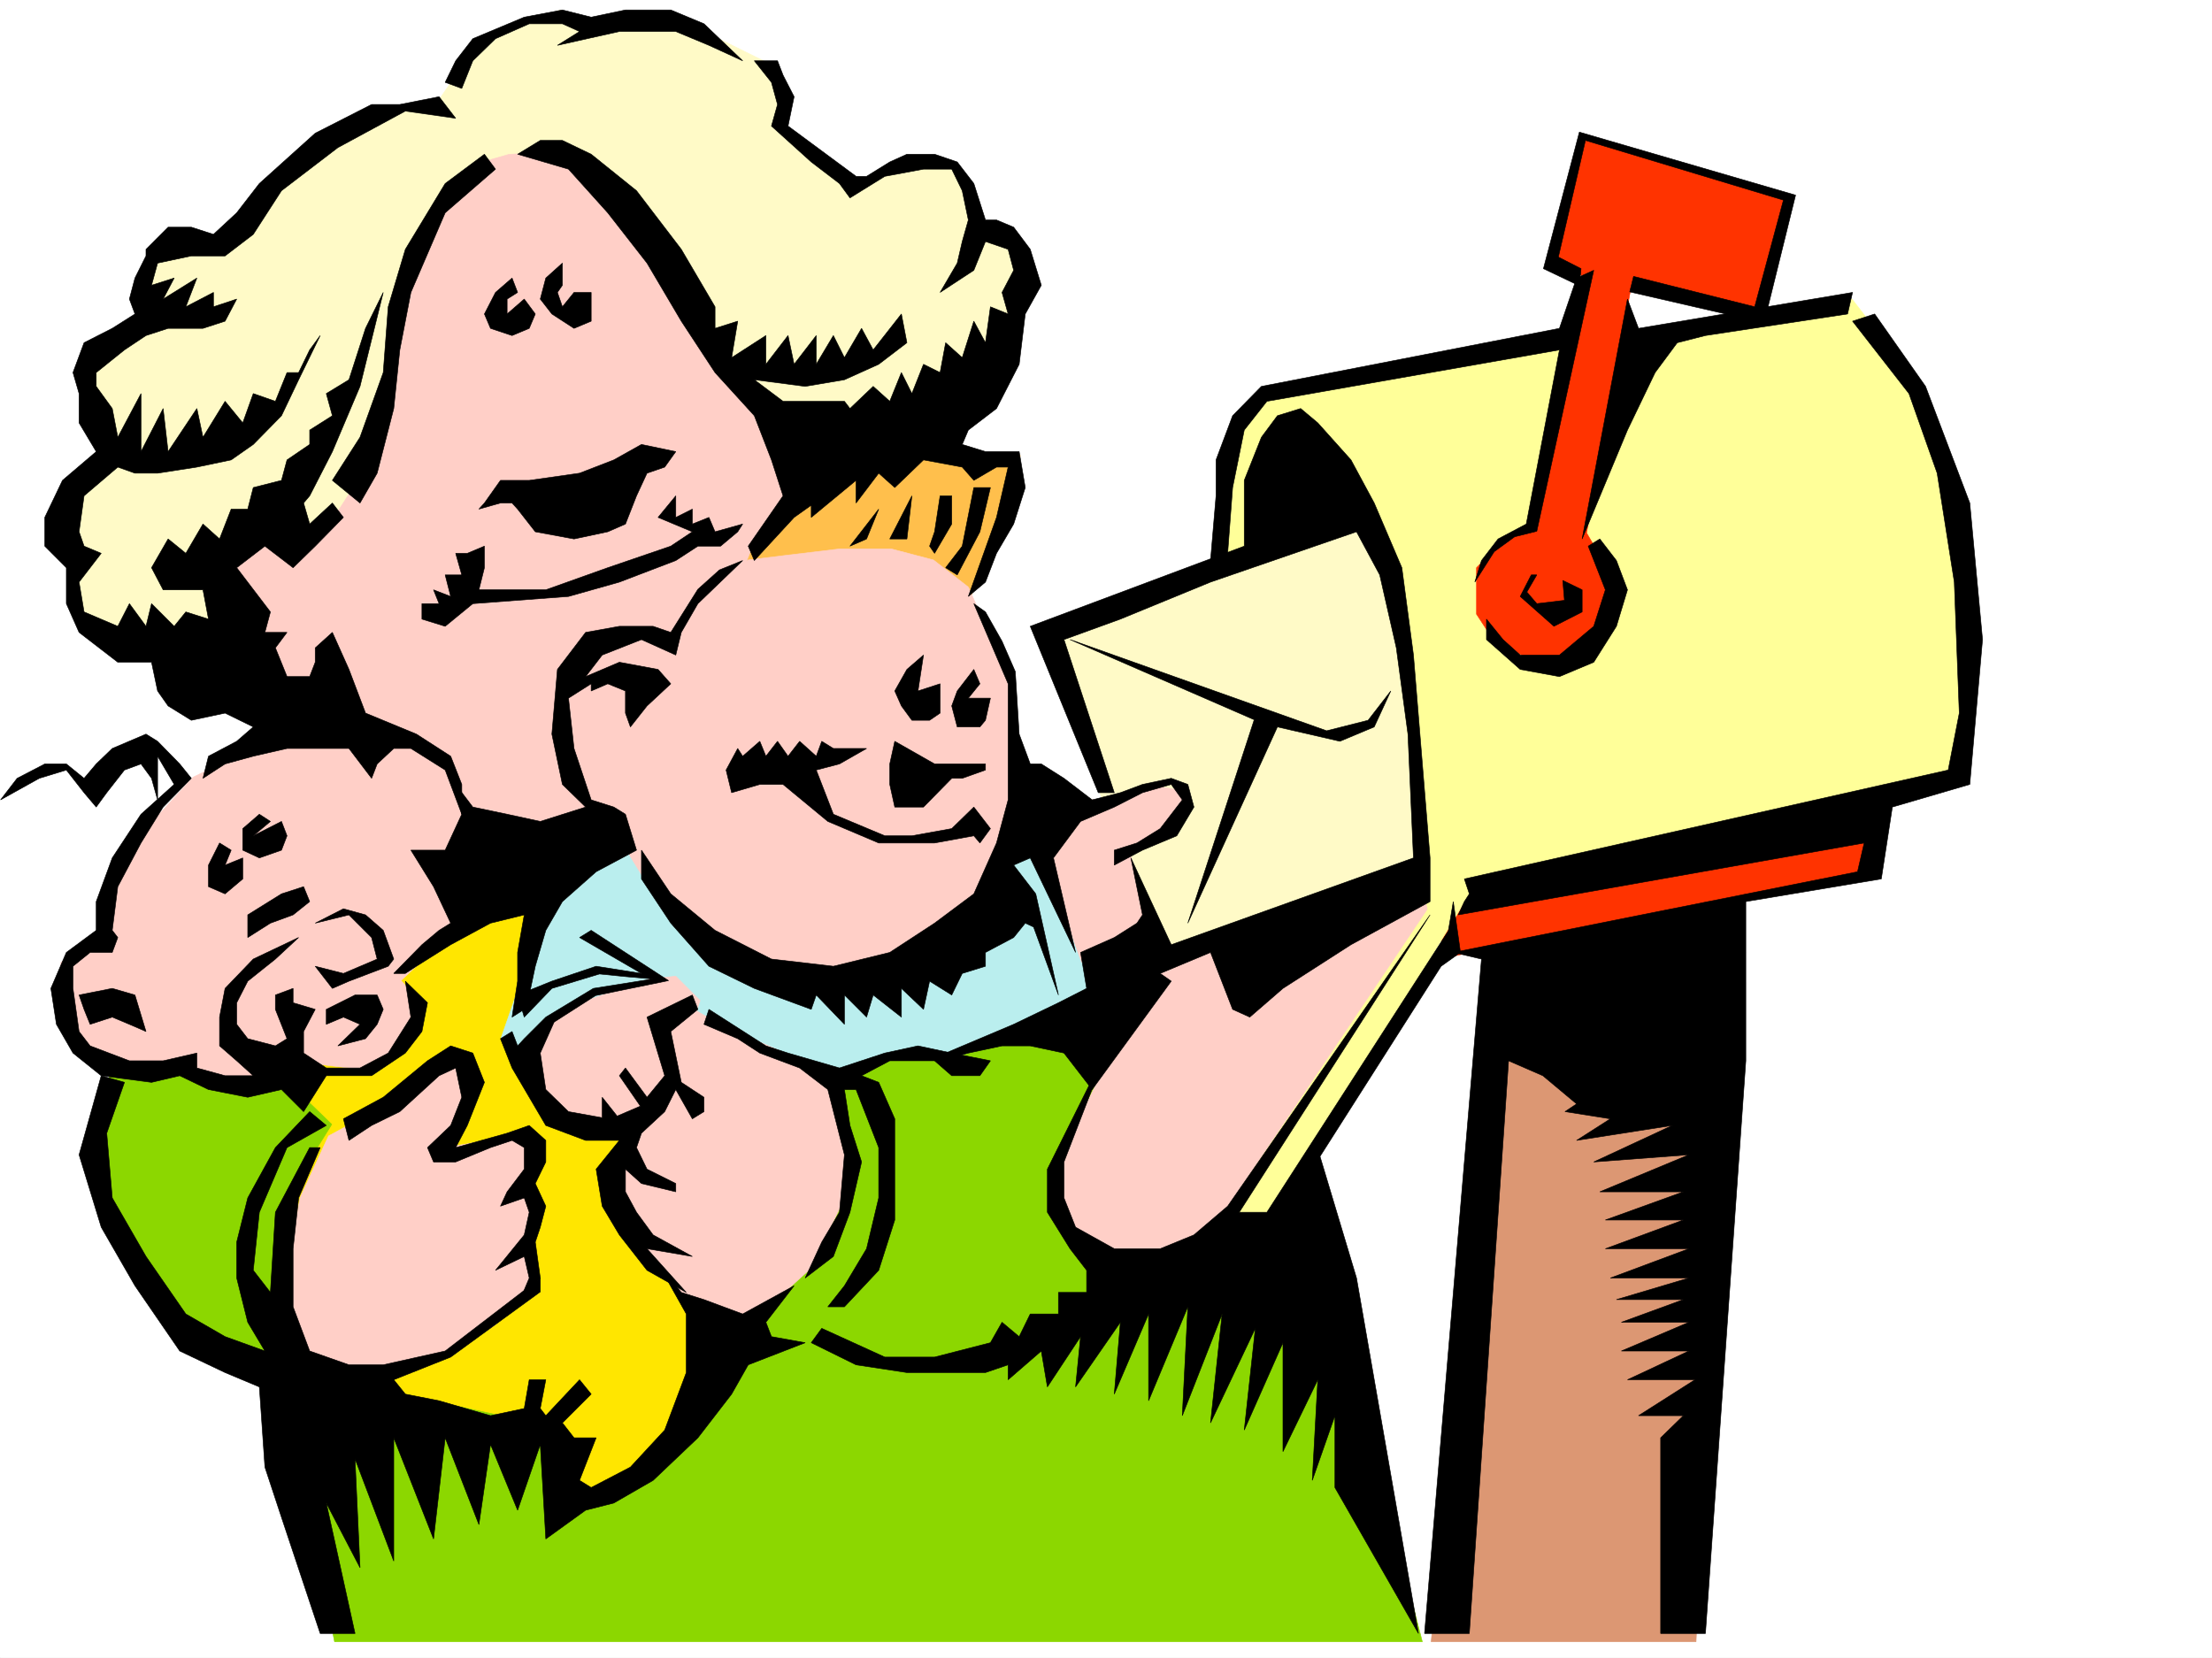
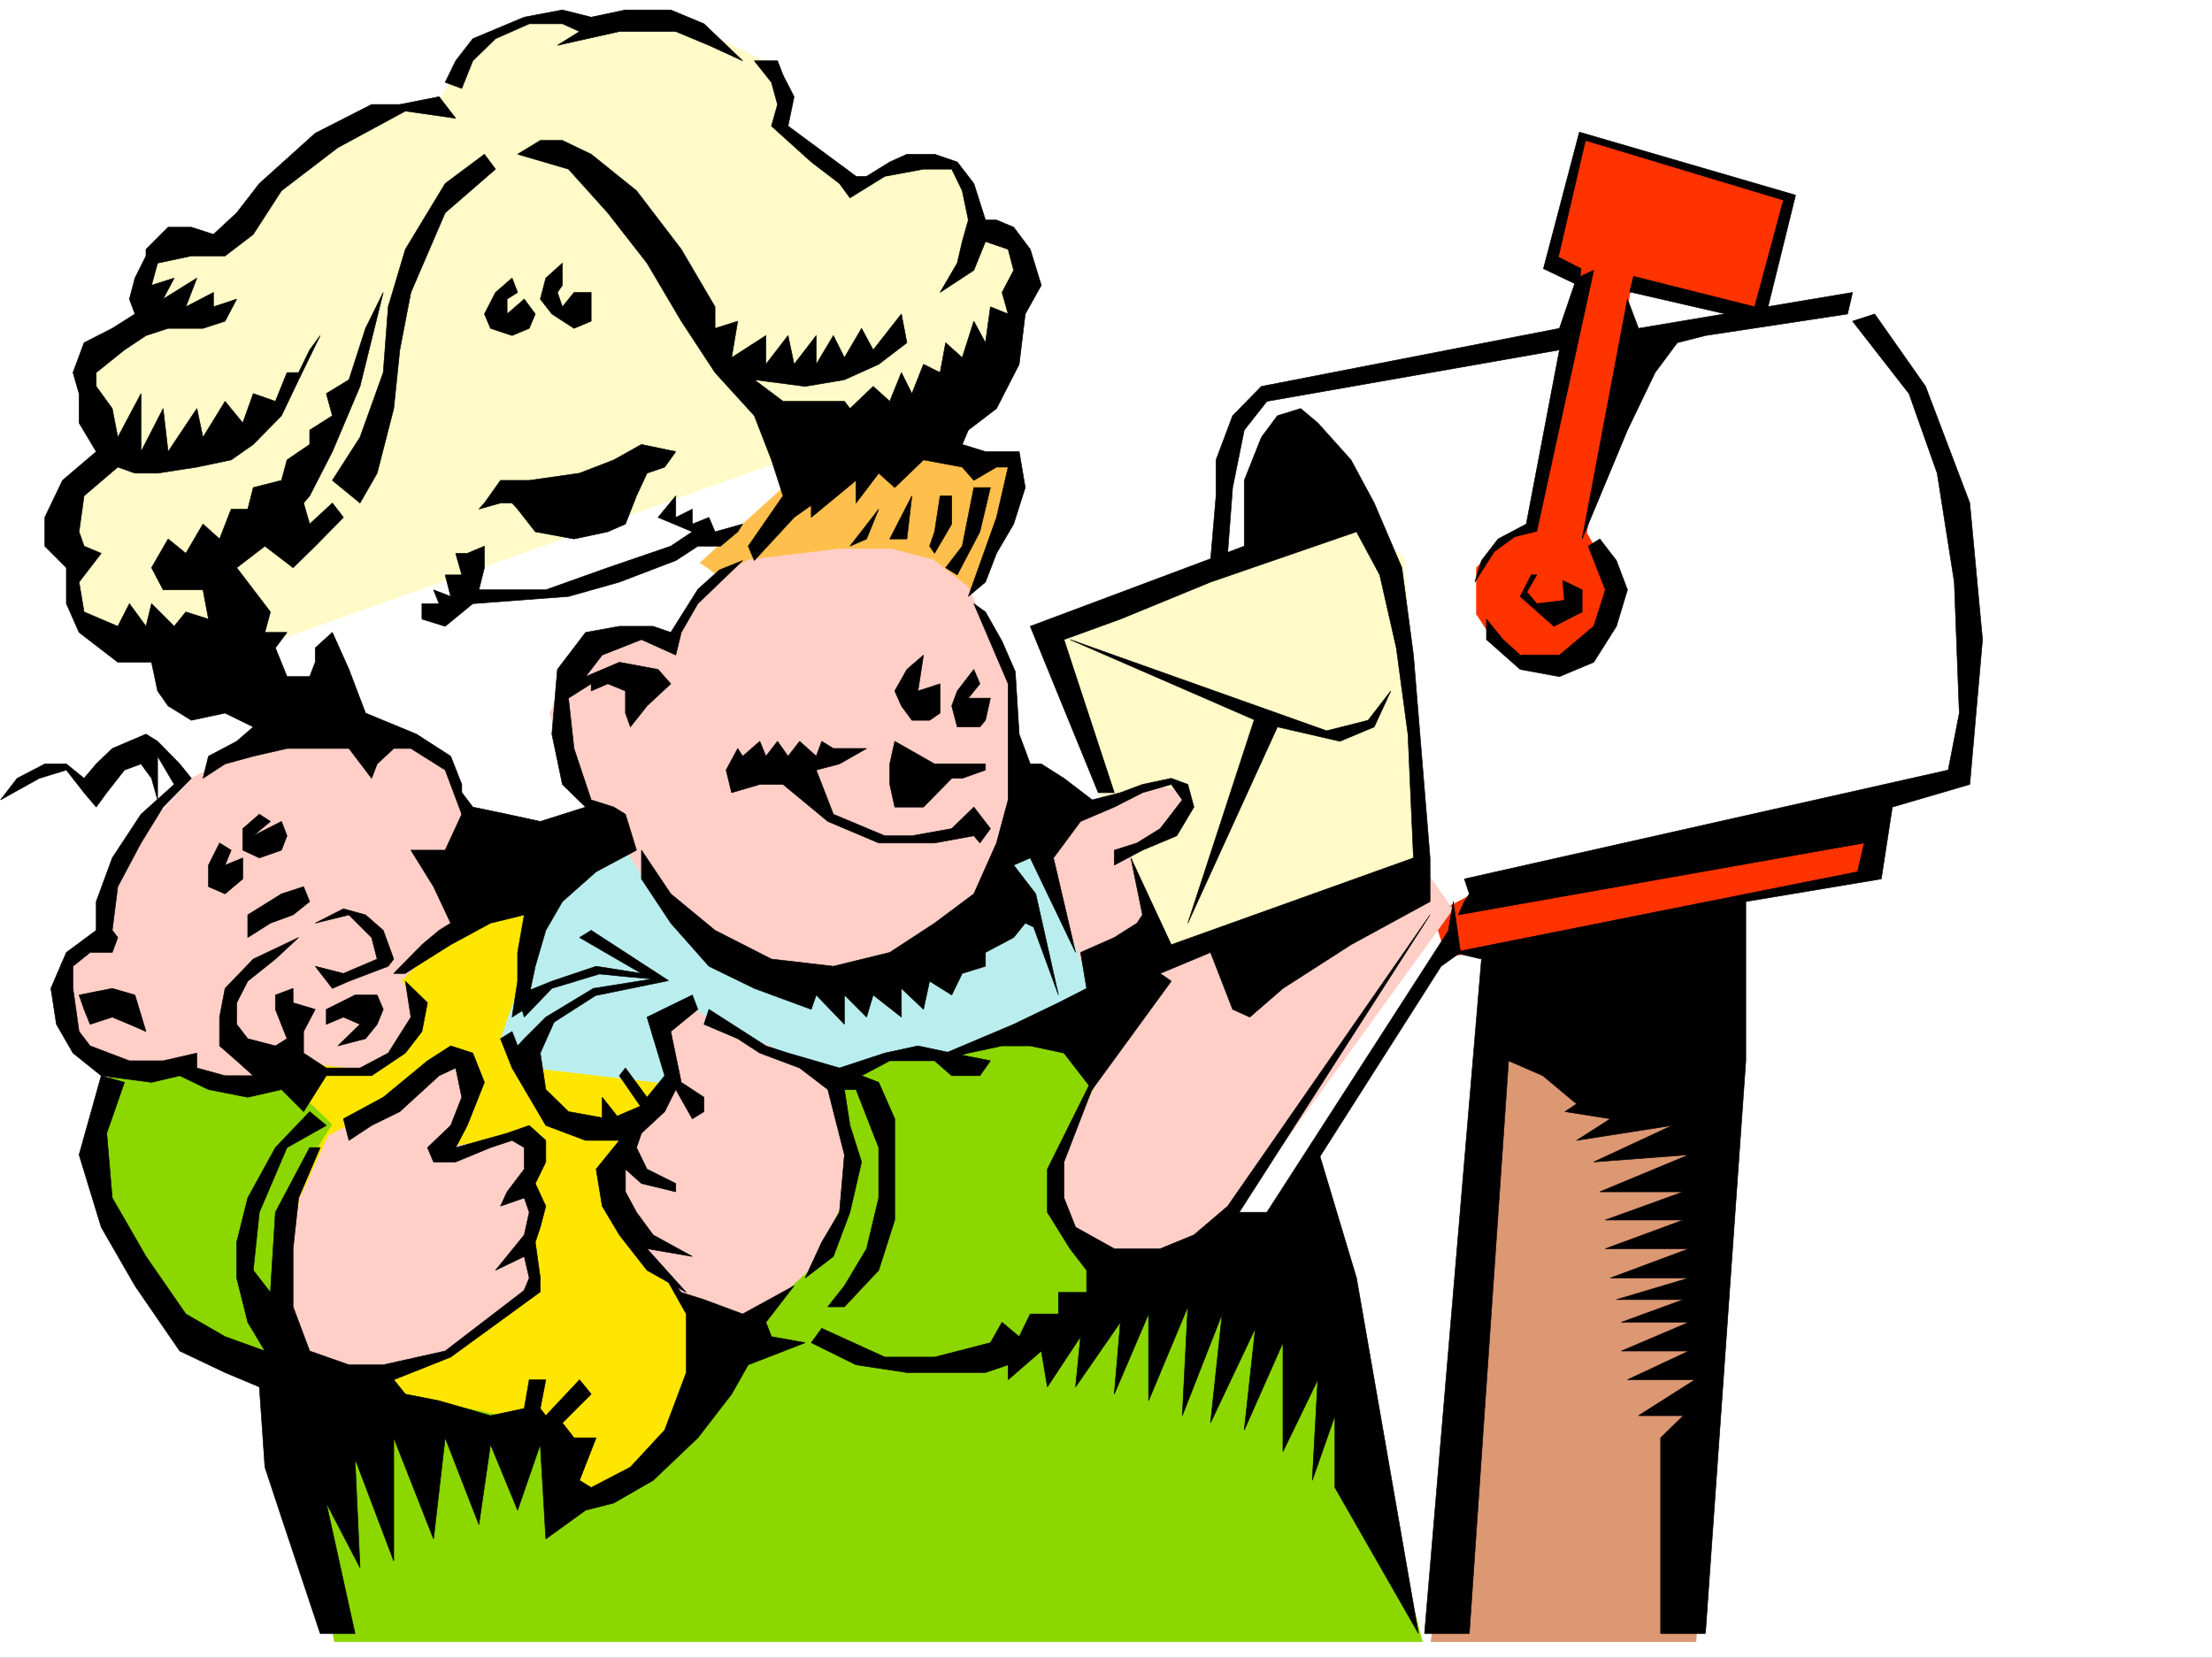
<svg xmlns="http://www.w3.org/2000/svg" width="2997.016" height="2246.297">
  <rect width="100%" height="100%" fill="#333333" stroke="none" />
  <defs>
    <clipPath id="a">
      <path d="M0 0h2997v2244.137H0Zm0 0" />
    </clipPath>
  </defs>
  <path fill="#fff" d="M0 2246.297h2997.016V0H0Zm0 0" />
  <g clip-path="url(#a)" transform="translate(0 2.16)">
-     <path fill="#fff" fill-rule="evenodd" stroke="#fff" stroke-linecap="square" stroke-linejoin="bevel" stroke-miterlimit="10" stroke-width=".743" d="M.742 2244.137h2995.531V-2.16H.743Zm0 0" />
-   </g>
+     </g>
  <path fill="#fffac7" fill-rule="evenodd" stroke="#fffac7" stroke-linecap="square" stroke-linejoin="bevel" stroke-miterlimit="10" stroke-width=".743" d="m1825.188 697.348-418.84 162.5 172.316 441.203 348.418-134.07-24.71-411.961zm0 0" />
  <path fill="#dc9773" fill-rule="evenodd" stroke="#dc9773" stroke-linecap="square" stroke-linejoin="bevel" stroke-miterlimit="10" stroke-width=".743" d="m2342.168 1242.598-44.223 981.957h-358.86l86.88-920.532zm0 0" />
  <path fill="#f30" fill-rule="evenodd" stroke="#f30" stroke-linecap="square" stroke-linejoin="bevel" stroke-miterlimit="10" stroke-width=".743" d="m2010.992 1202.91 541.73-108.617-33 89.89-559.679 113.118-17.984-57.676zm0 0" />
  <path fill="#ffcfc7" fill-rule="evenodd" stroke="#ffcfc7" stroke-linecap="square" stroke-linejoin="bevel" stroke-miterlimit="10" stroke-width=".743" d="m1599.66 1294.29 327.422-120.587 41.211 58.418-353.66 489.102-197.063-18.73-31.437-131.806 180.566-269.636zm0 0" />
-   <path fill="#ff9" fill-rule="evenodd" stroke="#ff9" stroke-linecap="square" stroke-linejoin="bevel" stroke-miterlimit="10" stroke-width=".743" d="m1701.555 533.285 807.687-128.05 87.664 113.074 54.7 167.777 10.48 153.547-10.48 213.488-657.856 153.543-273.469 451.645-68.933-3.754 283.242-422.434-14.274-68.152-29.207-379.739-76.398-137.828-101.152 105.61-69.676 17.242 21.699-178.297zm0 0" />
  <path fill="#f30" fill-rule="evenodd" stroke="#f30" stroke-linecap="square" stroke-linejoin="bevel" stroke-miterlimit="10" stroke-width=".743" d="m2142.133 183.496 283.945 83.168-47.937 164.024-167.075-47.938-61.464 339.309 42.695 73.39-39.684 86.883-61.43 18.727-65.218-29.95-25.453-38.945v-62.91l35.972-35.973 35.934-18.73 77.184-337.781-50.95-25.497zm0 0" />
  <path fill="#fffac7" fill-rule="evenodd" stroke="#fffac7" stroke-linecap="square" stroke-linejoin="bevel" stroke-miterlimit="10" stroke-width=".743" d="M759.008 13.488 649.605 55.445l-57.71 83.868L475.77 171.53l-104.907 74.88-59.156 68.187-94.43 17.949-29.207 57.672 29.207 33.703-105.648 72.687 37.46 127.309-66.667 73.43 10.48 71.906 18.727 66.625 72.687 38.984 138.61 11.223 992.75-352.8 80.195-138.571-17.246-65.883-50.945-22.484-18.73-64.438-37.458-29.207-71.941 15.016-51.692 28.426-89.93-84.614-3.714-79.41-124.38-61.426L803.192 38.2zm0 0" />
  <path fill="#ffbf4c" fill-rule="evenodd" stroke="#ffbf4c" stroke-linecap="square" stroke-linejoin="bevel" stroke-miterlimit="10" stroke-width=".743" d="m1000.258 798.46 311.703 18.731 62.168-160.312 8.25-39.684-62.95 2.97-111.628-21.7-149.871 65.18-109.364 98.843zm0 0" />
  <path fill="#ffe600" fill-rule="evenodd" stroke="#ffe600" stroke-linecap="square" stroke-linejoin="bevel" stroke-miterlimit="10" stroke-width=".743" d="m687.066 1217.145-179.078 70.418-167.074 228.421 196.32 466.66 301.93 101.856 203.79-225.453-177.556-488.356Zm0 0" />
  <path fill="#baeeee" fill-rule="evenodd" stroke="#baeeee" stroke-linecap="square" stroke-linejoin="bevel" stroke-miterlimit="10" stroke-width=".743" d="m847.414 1136.988-116.91 88.406-22.442 97.36-29.246 83.906 44.223 40.43 556.703 65.18L1524 1341.48l-131.14-229.203Zm0 0" />
  <path fill="#8cd700" fill-rule="evenodd" stroke="#8cd700" stroke-linecap="square" stroke-linejoin="bevel" stroke-miterlimit="10" stroke-width=".743" d="M453.285 2224.555h1473.797l-152.098-592.442-233.78 85.356-105.65-52.395-10.476-75.66 77.184-157.297-84.692-42.699-131.101 46.453-64.438-10.48-113.156 39.687-145.332 382.75-66.668 124.336-131.14 68.152-27.723-109.363-298.957-64.398-57.672-102.637 14.23-153.547 53.918-86.879-71.902-69.676-225.531-11.222-29.989 121.328 59.2 174.543 86.918 86.879 113.156 37.457zm0 0" />
-   <path fill="#ffcfc7" fill-rule="evenodd" stroke="#ffcfc7" stroke-linecap="square" stroke-linejoin="bevel" stroke-miterlimit="10" stroke-width=".743" d="m653.36 219.469-75.696 83.87-29.207 79.411-14.977 95.875-14.234 80.152L490 642.648l-32.219 50.204-54.699 44.183-65.922-12.004-32.96 41.211 22.48 108.621 108.62 95.871 222.56 184.985 214.265-54.664 146.117-357.293 71.906-80.117-89.89-145.336L854.14 277.14l-88.407-71.907-75.66 3.754zm226.273 1107.039-109.403 37.457-53.957 50.164 6.766 65.922 61.426 47.937 58.453-4.496 61.426-36.715 44.222-131.062-32.96-32.961zm0 0" />
  <path fill="#ffcfc7" fill-rule="evenodd" stroke="#ffcfc7" stroke-linecap="square" stroke-linejoin="bevel" stroke-miterlimit="10" stroke-width=".743" d="M1013.746 758.734 952.32 795.45l-43.48 72.649-80.156-4.496-47.973 29.988-35.934 72.648 35.934 116.09 47.973 36.715 75.66 123.555 134.855 73.43 138.61 14.234 120.664-75.66 75.656-121.329 32.219 8.211 59.199 162.54 98.14-49.422-32.96-98.883 65.921-39.688 7.508-44.183-37.457-6.762-64.437 17.242-84.692 4.496-38.945-69.676-14.973-105.609-51.691-116.09-47.23-36.715-56.93-14.972h-70.422l-68.934 8.25zM381.383 994.703 261.5 1053.121l-73.43 80.152-38.98 83.872-8.211 47.937-58.457 38.941v77.145l35.973 54.703 73.43 14.973h73.429l61.426 17.203 71.906-2.969 223.3-210.476-14.976-87.622 24.711-69.68-35.23-77.14-70.418-25.457zm0 0" />
  <path fill="#ffcfc7" fill-rule="evenodd" stroke="#ffcfc7" stroke-linecap="square" stroke-linejoin="bevel" stroke-miterlimit="10" stroke-width=".743" d="m457.781 1239.625-127.347 76.402-29.989 50.91 15.758 47.192 46.45 17.988 72.648 10.477 69.715 8.25 53.918-44.184 10.48-50.945-50.168-51.692-6.762-49.421zm145.375 184.985-62.949 62.91-95.133 51.691-38.238 83.164-24.711 118.316 8.25 89.891 47.191 39.687 149.832-26.937 83.168-47.938 58.454-63.695-15.72-50.906 19.473-42.7-15.718-32.218 11.965-58.414-31.477-8.25-90.633 14.976 38.945-74.878-10.48-31.473zm516.981 26.976-142.364-62.168-47.937-27.723-42.734 18.73 24.75 91.376-88.407 118.355 24.711 79.375 90.676 106.39 79.41 15.72 81.68-74.172 59.941-127.313-24.75-90.633zm0 0" />
  <path fill-rule="evenodd" stroke="#000" stroke-linecap="square" stroke-linejoin="bevel" stroke-miterlimit="10" stroke-width=".743" d="m617.39 160.27-68.19-9.735-91.419 49.461-76.398 58.414-38.242 59.16-38.2 29.207h-45.707l-45.71 9.739-8.212 29.988 30.696-9.734-14.977 28.464 45.707-28.464-14.972 38.94 37.457-19.472v19.473l31.476-10.477-15.758 29.95-29.949 9.734h-47.234l-29.95 9.738-29.21 19.469-38.239 30.695v18.73l21.739 29.989 7.507 38.945 31.438-59.199v78.668l29.988-58.414 6.727 58.414 38.98-58.414 8.254 38.945 29.95-48.718 23.968 29.246 14.23-39.727 29.993 10.48 15.715-38.945h15.757l14.977-30.695 14.234-19.469-29.21 59.899-23.223 48.718-38.242 38.946-29.95 20.957-46.453 9.734-53.215 8.25h-30.691l-23.227-8.25-45.707 38.945-6.765 48.68 6.765 19.473 23.227 9.734-29.992 38.985 6.765 40.43 45.707 19.468 15.72-30.691 22.484 30.691 7.503-30.691 30.696 30.691 15.758-19.469 30.691 9.735-7.465-39.688h-53.96l-15.72-29.95 22.446-38.983 24.008 19.472 23.226-39.687 22.48 20.215 15.72-40.43h22.48l7.469-29.207 38.242-9.735 7.465-27.722 30.734-20.957v-19.473l30.734-19.473-8.25-29.988 30.73-18.73 22.446-69.637 24.004-48.68-31.473 127.313-37.457 88.402-30.734 59.902-8.25 9.735 8.25 28.465 30.734-28.465 14.973 19.472-38.2 38.946-29.991 29.246-38.2-29.246-38.199 29.246 45.668 59.902-7.469 27.719h29.95l-15.715 20.96 15.715 38.942h30.734l7.508-19.472v-19.47l23.226-20.96 22.48 50.168 22.446 59.195 68.934 28.465 46.449 29.953 15.016 38.2v40.43l-22.485-59.903-46.449-29.207H533.48l-22.484 20.957-7.504 19.473-30.695-40.43h-83.95l-45.706 10.48-38.2 10.477-29.949 19.473 7.465-29.95 38.242-20.215 22.442-19.472-38.2-18.73-45.707 9.738-31.476-19.473-14.235-20.254-8.21-38.945h-45.708l-52.472-40.43-17.242-38.941v-48.68l-29.207-29.246v-38.946l23.968-50.164 45.707-38.945-23.226-38.941v-39.727l-8.25-28.465 15.015-40.43 38.2-19.472 30.734-19.473-7.508-20.21 7.508-28.465 14.977-29.993v-8.953l29.949-29.988h31.476l29.989 9.734 31.476-29.207 30.692-39.687 75.699-68.153 76.402-38.941h38.2l53.214-10.52zm0 0" />
  <path fill-rule="evenodd" stroke="#000" stroke-linecap="square" stroke-linejoin="bevel" stroke-miterlimit="10" stroke-width=".743" d="m671.348 229.203-68.192 59.16-46.449 107.875-15.016 77.887-8.21 79.414-22.485 87.621-23.223 40.43-37.457-30.692 37.457-58.414 31.473-87.664 6.727-89.11 23.226-77.886 53.957-89.148 53.176-39.688zM625.64 119.84l14.973-37.457 30.735-29.95 45.707-20.214h44.925l23.227 10.48-29.953 18.727 83.91-18.727h76.441l44.926 18.727 45.707 20.957-52.433-50.164-44.965-18.73h-61.426l-46.45 9.738-38.984-9.739-51.69 9.739-69.677 29.207-23.222 29.949-14.235 29.207zm396.356-37.457 23.227 29.207 8.21 29.992-8.21 29.207 53.918 48.68 38.238 29.207 14.234 19.472 47.192-29.207 52.433-9.738h38.242l14.23 29.207 8.25 39.688-8.25 29.207-6.765 29.21-23.222 39.723 45.707-29.988 15.757-38.945 30.692 10.52 7.508 28.425-15.758 29.988 8.25 29.207-23.969-9.734-6.723 48.68-15.757-29.207-15.72 49.421-22.48-20.214-7.507 40.43-22.485-11.223-15.719 39.687-14.23-28.465-15.758 38.946-22.445-20.215-31.473 29.988-7.508-9.773h-83.168l-38.94-29.211 68.933 8.996 53.175-8.996 46.45-20.957 38.203-29.207-7.469-38.946-38.203 48.68-15.754-29.207-23.227 39.687-14.976-29.949-23.223 38.942v-38.942l-29.992 38.942-8.21-38.942-29.99 38.942v-38.942l-46.452 29.95 8.25-49.422-30.73 9.734v-29.207l-45.708-77.887-60.683-79.414-61.426-49.422-38.985-18.726h-29.949l-30.734 18.726 68.933 20.215 53.215 59.16 53.176 68.153 46.453 78.668 45.707 69.636 53.215 58.453 23.227 59.903 15.714 48.68-47.19 68.152 8.25 19.512 53.917-58.458 23.227-16.46v16.46l60.722-50.164v30.692l30.692-40.43 21.742 19.473 38.941-37.457 52.473 9.734 15.719 17.988 30.73-17.988h15.719l-15.719 68.152-38.2 107.133 23.227-19.468 14.973-38.985 23.227-39.687 15.718-49.422-8.25-48.68h-45.668l-31.476-9.734 8.25-19.473 38.2-29.207 30.694-59.941 8.25-68.153 21.739-38.941-14.973-48.68-22.484-29.988-23.227-9.738h-14.973l-15.757-49.422-22.485-29.207-30.691-10.48h-37.496l-23.227 10.48-31.437 19.472h-14.23l-92.16-68.152 8.21-39.727-14.977-29.207-7.503-19.472zM693.79 376.77l-22.442 19.468-15.016 29.207 8.25 19.473 29.207 9.738 23.266-9.738 8.21-19.473-14.976-20.21-23.223 20.21v-20.21l14.23-8.997zm68.19-20.254L739.5 376.77l-7.469 28.464 15.719 20.211 29.988 19.473 23.227-9.734v-38.946h-23.227l-15.758 19.473-6.726-19.473 6.726-9.734zM656.332 681.59l21.738-30.692h38.985l68.152-9.738 46.45-17.984 37.456-20.957 46.492 9.734-15.015 20.957-23.969 8.25-14.23 30.695-14.977 38.2-23.969 10.48-45.707 9.735-52.472-9.735-23.97-30.695-7.507-8.25H678.07l-29.207 8.25zm0 0" />
  <path fill-rule="evenodd" stroke="#000" stroke-linecap="square" stroke-linejoin="bevel" stroke-miterlimit="10" stroke-width=".743" d="M656.332 740.008v29.246l-7.469 29.95H739.5l83.945-29.95 85.395-29.246 29.207-19.473-46.45-19.473 24.008-29.207v29.207l22.442-11.222v20.215l22.484-8.993 8.25 19.473 37.457-10.48-6.726 10.48-23.223 19.473h-30.734l-29.95 19.512-76.441 29.207-68.934 19.468-129.617 9.739-37.457 30.691-31.476-9.734v-20.957h23.226l-7.508-18.73 23.227 8.991-7.469-29.207h22.485l-8.25-29.246h15.714zm-15.719 353.542 46.453 9.735 44.965 9.734 61.426-19.468-31.477-30.695-14.23-68.153 7.504-87.66 38.203-50.168 45.707-8.25h45.707l23.969 8.25 36.715-58.414 29.207-26.234 31.476-12.707-60.683 58.414-22.48 38.941-7.47 30.695-46.492-20.957-53.175 20.957-22.481 29.207 45.707-19.472 52.434 9.738 17.242 19.473-32.219 29.988-22.48 28.465-6.727-18.73V936.25l-23.969-9.734-22.48 9.734v-9.734l-30.735 19.468 7.508 68.192 23.227 69.637 30.691 9.738 15.758 9.734 14.977 48.68-54.704 29.246-45.707 40.43-22.48 38.945-14.234 48.676-8.211 38.945-6.766 19.473-16.5 10.515 7.508-48.718v-38.942l8.992-50.91-45.707 11.223-53.957 29.207-46.45 29.207L549.2 1319h-15.72l38.2-38.945 23.226-19.469 15.719-9.738-23.227-49.422-30.691-49.461h46.45l22.484-48.68-8.25-40.43zm0 0" />
  <path fill-rule="evenodd" stroke="#000" stroke-linecap="square" stroke-linejoin="bevel" stroke-miterlimit="10" stroke-width=".743" d="m243.516 1035.133-29.993-30.692-15.714-9.738-45.711 19.473-21.739 20.957-16.46 19.473-24.008-19.473H60.684l-37.457 19.473-22.485 29.207 52.473-29.207 36.676-11.223 24.007 30.695 16.461 19.473 14.235-19.473 24.004-30.695 22.445-8.25 14.27 19.473 8.21 29.207v-59.157l22.485 38.2-44.965 40.43-38.945 59.194-21.739 59.16v38.946l-40.468 29.95-20.957 48.718 7.507 48.68 22.442 38.941 38.242 30.695 68.188 8.993 38.203-8.993 38.941 18.73 53.215 10.477 45.71-10.476 29.95 29.949 30.734-48.68h61.426l45.707-30.695 22.48-29.207 7.508-38.941-29.988-29.25 7.508 48.718-30.734 48.68-38.2 20.215h-45.707l-30.734-20.215v-29.207l15.758-29.988-29.992-8.953v-19.473l-23.965 8.953v19.473l15.715 39.726-15.715 9.735-37.461-9.735-14.973-19.472v-29.207l14.973-29.25 37.46-29.95 31.473-29.207-61.464 29.207-38.2 39.727-7.468 38.941v38.946l23.226 20.214 22.442 20.215h-38.2l-38.203-10.48v-20.215l-45.707 10.48h-45.707l-53.215-20.214-14.976-19.473-8.25-58.414v-29.992l23.226-18.727h29.989l7.507-20.215-7.507-9.734 7.507-59.16 31.438-59.2 29.988-48.675 38.203-38.946zm0 0" />
  <path fill-rule="evenodd" stroke="#000" stroke-linecap="square" stroke-linejoin="bevel" stroke-miterlimit="10" stroke-width=".743" d="m107.133 1348.207 44.965-8.953 30.734 8.953 14.977 49.461-22.485-9.734-23.226-9.739-29.989 9.739-8.21-20.254zm190.34-205.98-15.016 29.992v29.207l22.484 9.734 23.97-20.215v-28.464l-23.97 9.738 8.25-20.254zm53.917-38.942-22.48 19.473v29.207l22.48 10.516 29.993-10.516 7.465-19.473-7.465-19.472-38.242 19.472 23.226-19.472zm-15.718 136.34 45.71-28.465 29.95-9.734 8.25 20.215-22.484 17.984-30.73 11.223-30.696 19.472zm91.418 11.223 38.2-19.473 29.952 8.25 24.004 20.961 14.234 38.941-7.507 9.735-53.176 20.215-22.48 9.777-23.227-29.992 38.2 9.738 45.706-19.473-7.504-29.207-30.695-30.695zm14.976 116.832 38.942-19.473h29.988l8.25 19.473-8.25 20.254-15.754 19.472-37.46 9.735 29.991-29.207-22.484-9.739-23.223 9.739zm-22.484 138.57-46.45 48.719-37.46 68.152-14.973 59.898v48.68l14.973 59.942 23.226 38.941-53.957-19.469-53.175-30.695-53.957-77.926-45.711-79.37-7.504-87.665 24.004-68.895-31.473-8.992-29.992 107.133 29.992 98.102 45.707 79.414 60.684 88.363 61.425 29.211 46.45 19.469 7.507 108.62 22.485 68.153 52.433 157.297h47.192l-38.942-176.77 45.707 87.626-6.765-147.528 52.472 138.531v-166.996l53.918 137.047 15.758-137.047 45.707 117.575 15.719-108.579 36.715 89.106 30.734-89.106 7.469 128.051 53.957-38.945 38.2-9.734 53.214-30.692 60.684-57.676L991.262 1889l22.484-39.688 77.184-29.949-45.707-8.25-7.508-19.472 38.2-49.422-69.677 38.199-52.433-19.473-30.73-9.734-31.477-38.984 38.238 68.191v79.375l-29.246 77.887-46.45 50.203-53.175 27.722-15.758-9.734 22.48-57.676h-29.949l-15.758-20.254L800.965 1889l-15.758-19.473-45.707 48.68-7.469-9.734 7.469-38.946h-22.445l-6.766 38.946-45.707 9.734-69.676-20.215L549.2 1889l-15.719-19.473 77.145-30.691 121.406-88.406v-18.73l-128.875 98.882-83.91 18.73h-46.45l-53.214-18.73-22.484-59.898v-78.672l7.507-68.89 29.211-68.153h-14.234l-46.45 87.62-6.765 108.622-23.226-29.988 8.25-78.633 37.457-87.621 53.218-29.992zm0 0" />
  <path fill-rule="evenodd" stroke="#000" stroke-linecap="square" stroke-linejoin="bevel" stroke-miterlimit="10" stroke-width=".743" d="m465.29 1515.984 53.956-29.207 59.941-49.422 31.438-20.214 29.988 9.734 15.719 39.688-23.227 58.414-15.714 29.992 69.675-19.512 29.989-10.48 22.445 20.253v29.211l-14.234 29.207 14.234 30.692-7.469 28.465-6.765 20.214 6.765 48.68-24.75 23.227 9.774-23.227-6.766-29.207-38.941 18.73 38.941-47.937 6.766-30.695-6.766-19.469-32.219 11.219 8.996-19.469 23.223-30.695v-29.207l-16.5-9.739-29.207 9.739-47.191 19.472h-29.993l-8.21-19.472 31.437-29.992 15.016-38.2-8.25-39.687-22.485 10.48-53.215 48.68-38.199 18.727-30.695 20.253zm335.675-255.398-15.758 9.734 83.906 48.68-61.426-9.738-59.937 20.215-46.453 18.73 8.992 29.988 37.461-38.941 64.434-19.512 37.46 3.754 34.485 3.012-80.195 12.746-64.434 38.941-29.21 29.211-8.993 9.735-7.508-19.473-15.719 9.738 15.72 39.684 45.71 77.887 53.957 20.253h45.707l-31.477 38.946 8.25 50.164 23.227 38.945 37.457 47.938 53.215 29.988-53.215-59.2 61.426 10.481-53.176-29.207-22.48-30.695-14.977-27.719v-30.695l21.7 19.472 46.491 11.223v-11.223l-38.984-19.472-14.23-29.207 6.722-19.512 31.477-29.207 15.015-29.95 22.442 39.684 15.758-9.734v-19.473l-30.73-20.215-14.235-68.894 36.715-29.988-7.508-19.473-61.426 29.988 23.969 79.375-23.969 29.207-29.207-39.687-8.25 10.48 28.465 41.211-31.477 13.488-20.214-25.492v27.723l-45.708-8.25-30.73-29.95-7.469-49.425 18.727-41.953 56.187-35.934 98.883-20.254zm495.98-481.598 30.735-58.453 14.23-59.902h-22.48l-15.72 79.375-22.48 29.246zm-30.691-29.246 23.227-39.687v-38.2h-15.758l-7.47 48.68-6.765 19.473zm-37.496-19.472 6.762-58.415-29.989 58.415zm-54.664 0 16.46-40.43-38.94 50.168zm145.336 87.664 46.449 108.582v157.297l-15.719 58.414-30.73 68.933-53.176 39.688-60.723 39.687-76.402 18.727-83.906-9.735-76.442-38.941-59.941-49.426-39.727-59.195v38.98l39.727 59.903 51.691 58.414 61.465 29.992 77.145 28.426 6.765-19.473 38.2 39.727v-39.727l29.988 29.988 8.992-29.988 38.203 29.988v-38.941l29.95 28.426 8.25-38.203 29.991 18.73 14.23-29.207 31.477-9.738v-18.727l38.2-20.215 15.718-19.472 11.262 5.238 33.703 92.121-30.73-137.047-29.953-38.941 22.484-9.739 61.426 128.055-29.953-128.055 36.715-49.46 45.671-19.47 38.239-19.472 38.945-11.223 14.973 20.957-29.95 38.946-31.476 19.469-30.73 9.738v20.254l38.238-20.254 46.449-19.473 23.227-38.941-8.25-30.695-22.481-8.25-38.945 8.25-29.988 11.222-38.204 9.734-38.199-29.206-30.734-19.473h-14.973l-15.016-40.43-5.238-84.652-17.988-41.211-22.441-39.684zm0 0" />
  <path fill-rule="evenodd" stroke="#000" stroke-linecap="square" stroke-linejoin="bevel" stroke-miterlimit="10" stroke-width=".743" d="m1212.297 1004.441 53.957 30.692h68.934v8.25l-31.477 11.223h-14.23l-38.243 38.945h-38.941l-6.766-30.695v-27.723zm38.941-116.871-22.48 19.473-16.461 29.207 8.992 20.254 14.23 19.473h23.97l14.234-9.739v-39.722l-29.953 9.734zm68.192 19.473-22.485 29.207-7.465 20.254 7.465 28.465h30.735l7.507-8.992 6.723-29.993h-29.95l15.72-19.468zm0 0" />
  <path fill-rule="evenodd" stroke="#000" stroke-linecap="square" stroke-linejoin="bevel" stroke-miterlimit="10" stroke-width=".743" d="m991.262 1074.078 38.203-11.223h31.473l60.683 50.164 68.934 29.208h75.699l53.176-9.735 8.25 9.735 14.23-19.47-22.48-29.206-29.95 29.207-53.96 9.734h-36.715l-69.676-29.207-23.223-59.902 31.473-8.25 36.715-20.957h-44.965l-15.758-9.735-7.465 20.215-22.484-20.215-15.719 20.215-14.27-20.215-15.718 20.215-8.25-20.215-23.227 20.215-6.726-10.48-15.754 29.207zm0 0" />
  <path fill-rule="evenodd" stroke="#000" stroke-linecap="square" stroke-linejoin="bevel" stroke-miterlimit="10" stroke-width=".743" d="m1488.027 1074.078-92.156-225.453 289.965-108.617v-89.11l23.227-58.414 21.699-29.21 31.476-9.735 23.223 19.473 44.965 50.164 31.476 58.414 37.457 87.664 15.72 118.316 22.483 274.91v59.16l-107.136 58.415-92.156 59.199-44.965 38.941-23.227-10.515-29.95-77.145-68.19 28.465 14.976 10.477-107.137 146.824-38.199-49.426-45.707-9.734h-38.242l-45.668 9.734-38.238 10.48 7.508-10.48 92.156-38.941 60.683-29.207 38.2-19.473-8.211-48.719 45.672-20.215 30.73-19.472 7.508-11.223-15.758-77.145 54.703 117.575 328.164-117.575-7.469-167.777-15.757-116.867-22.48-98.848-31.438-58.453-197.805 68.192-122.148 50.164-76.403 27.722 68.153 207.465zm0 0" />
  <path fill-rule="evenodd" stroke="#000" stroke-linecap="square" stroke-linejoin="bevel" stroke-miterlimit="10" stroke-width=".743" d="m1449.79 866.613 347.675 123.594 56.187-14.23 30.735-39.727-22.485 48.719-46.449 19.472-84.691-19.472-121.367 265.879 89.93-275.618zm213.562-116.871 6.726-89.11 15.758-77.886 30.691-38.98 396.36-69.641-44.965 235.93-38.203 20.215-22.48 29.25-8.993 29.207 26.234-41.211 27.723-20.215 29.988-7.508 77.145-353.543-23.227 10.52-23.222 68.148-403.825 78.633-38.984 39.722-22.48 59.903v48.68l-7.47 87.664zm541.691-344.508-61.426 325.036 61.426-147.524 37.46-77.926 29.99-40.43 38.198-9.734 192.57-29.21 6.723-29.208-289.965 48.68zm-53.176 334.774 23.227 59.195-15.758 49.422-46.45 38.945h-53.175l-23.227-20.957L2014 838.891v27.722l45.71 40.43 53.177 9.734 46.449-19.472 30.734-48.68 14.973-49.422-14.973-39.683-22.484-29.25zm0 0" />
  <path fill-rule="evenodd" stroke="#000" stroke-linecap="square" stroke-linejoin="bevel" stroke-miterlimit="10" stroke-width=".743" d="m2117.383 786.457 2.265 26.98-37.457 4.497-13.488-15.758 13.488-23.188h-7.507l-14.973 29.207 45.707 40.43 38.2-19.469v-29.953zm392.601-351.273 76.442 98.101 38.199 107.875 23.227 147.567 6.765 177.511-15.016 77.145-655.59 147.562 6.766 20.215-6.765 10.48-8.211 17.985 549.941-97.398-8.992 38.984-547.715 109.324 38.203 8.992-77.144 913.805h60.683l53.176-775.976 46.45 20.214 45.706 38.2-15.715 10.48 61.426 9.734-45.71 29.246 129.617-20.253-106.391 49.464 128.875-9.738-120.625 50.168h113.156l-105.648 38.2h105.648l-105.648 38.94h113.117l-106.39 39.688h106.39l-98.14 29.246h90.671l-83.949 30.696h91.418l-91.418 38.941h91.418l-83.168 38.945h91.418l-76.441 48.68h60.722l-30.734 29.988v265.137h60.683l54.703-775.976V1221.64l183.575-30.696 14.976-97.394 104.903-30.695 17.246-196.243-17.246-185.023-59.938-158.04-68.933-98.105zm0 0" />
  <path fill-rule="evenodd" stroke="#000" stroke-linecap="square" stroke-linejoin="bevel" stroke-miterlimit="10" stroke-width=".743" d="m1969.035 1221.64 9.738 68.895-26.238 18.727-164.062 257.672 49.46 164.765 83.91 481.633-113.155-197.726v-97.399l-30.692 87.664 7.465-136.344-47.191 97.399v-147.563l-52.434 118.317 14.977-137.79-60.684 128.051 15.719-147.523-53.961 137.789 7.508-147.523-53.176 127.308v-117.574L1509.73 1889l8.25-97.36-60.684 87.622 6.762-68.149-44.965 68.149-8.25-48.68-44.965 38.945v-20.214l-30.691 10.48h-106.43l-68.895-10.48-60.722-29.95 14.23-19.472 85.434 38.945h67.449l75.656-19.473 15.719-27.722 23.227 19.472 15.015-30.695h38.2v-29.207h38.199v-29.988l-22.48-29.211-30.696-49.422v-58.414l83.168-167.035-60.684 157.3v48.68l15.719 39.684 52.434 29.207h62.207l45.707-18.727 45.707-38.945 274.21-394.715-258.492 402.965h37.457l245.786-381.262zm0 0" />
  <path fill-rule="evenodd" stroke="#000" stroke-linecap="square" stroke-linejoin="bevel" stroke-miterlimit="10" stroke-width=".743" d="m953.805 1387.934 45.707 19.472 29.953 19.469 53.957 20.215 38.2 29.21 22.483 88.403-6.726 77.887-24.008 40.43-22.441 48.68 38.199-29.208 22.484-59.902 15.719-68.149-15.719-49.464-7.507-48.676h15.757l30.692 78.668v68.152l-16.461 68.89-29.988 50.208-22.485 28.465h22.484l46.45-49.461 21.742-68.153v-137.086l-21.742-49.422-23.223-8.992 38.2-20.215h60.722l23.227 20.215h38.199l14.23-20.215-52.43-10.48-45.71-9.734-44.965 9.734-61.426 20.215-69.676-20.215-29.988-9.734-77.184-49.461zM2142.133 364.02l-30.735-15.715 36.715-158.043 268.227 80.898-38.942 144.55-164.105-41.21-5.238 20.996 182.05 41.914 42.735-173.015L2139.863 179l-48.68 185.02 48.68 23.226zm0 0" />
</svg>